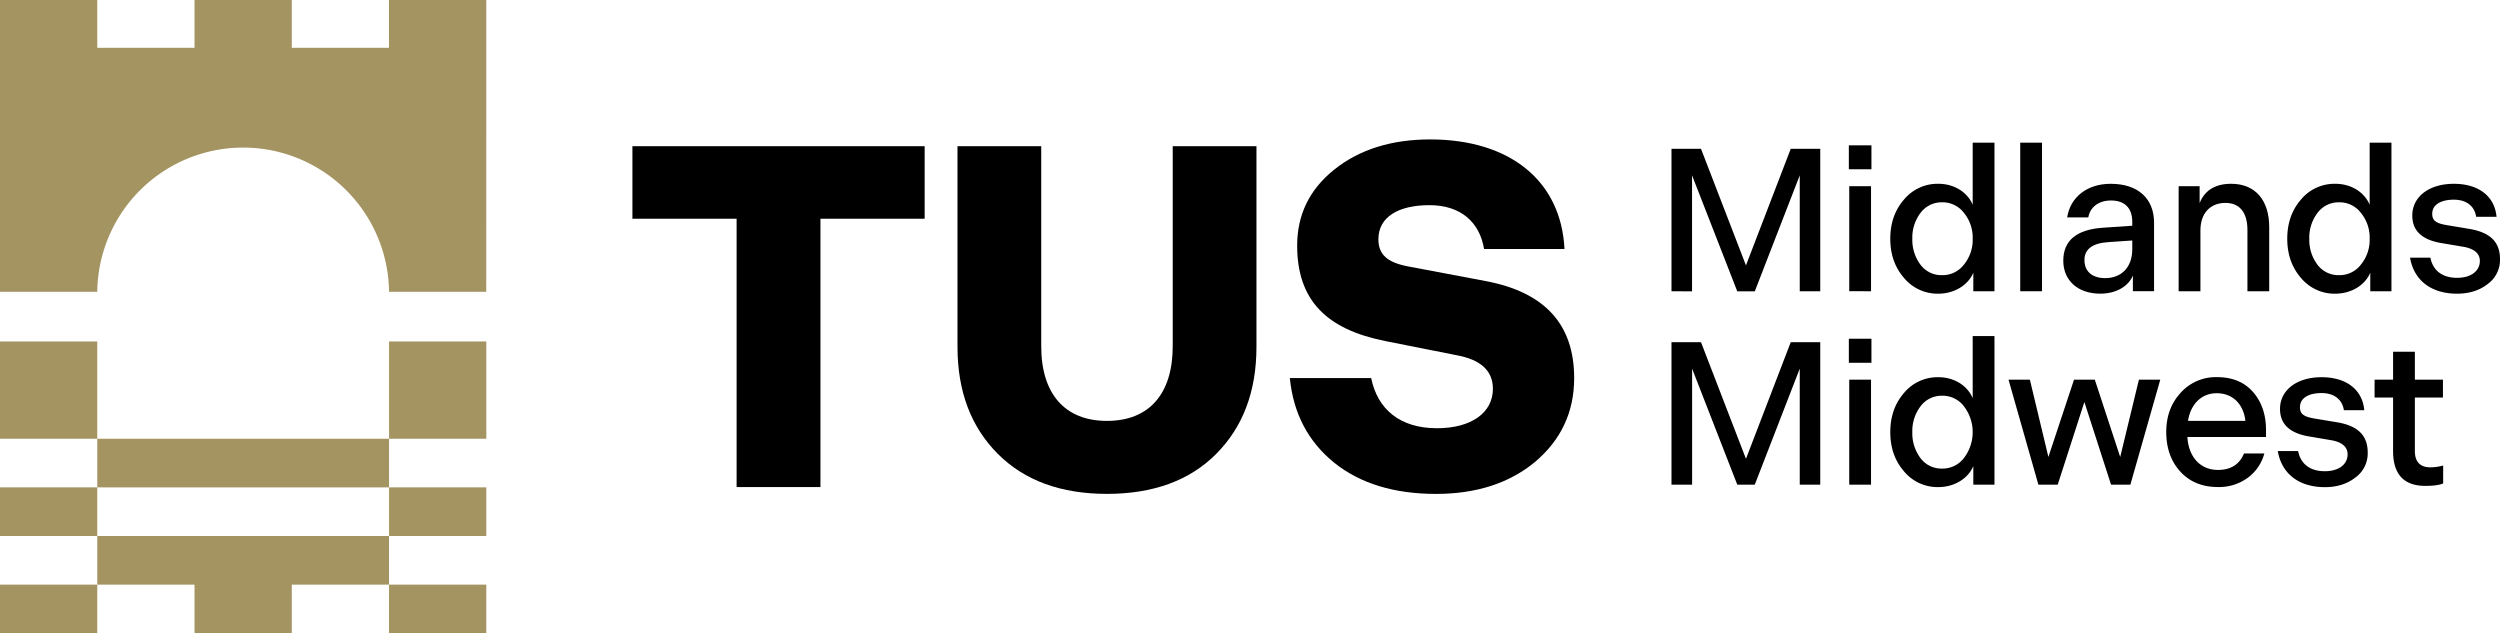
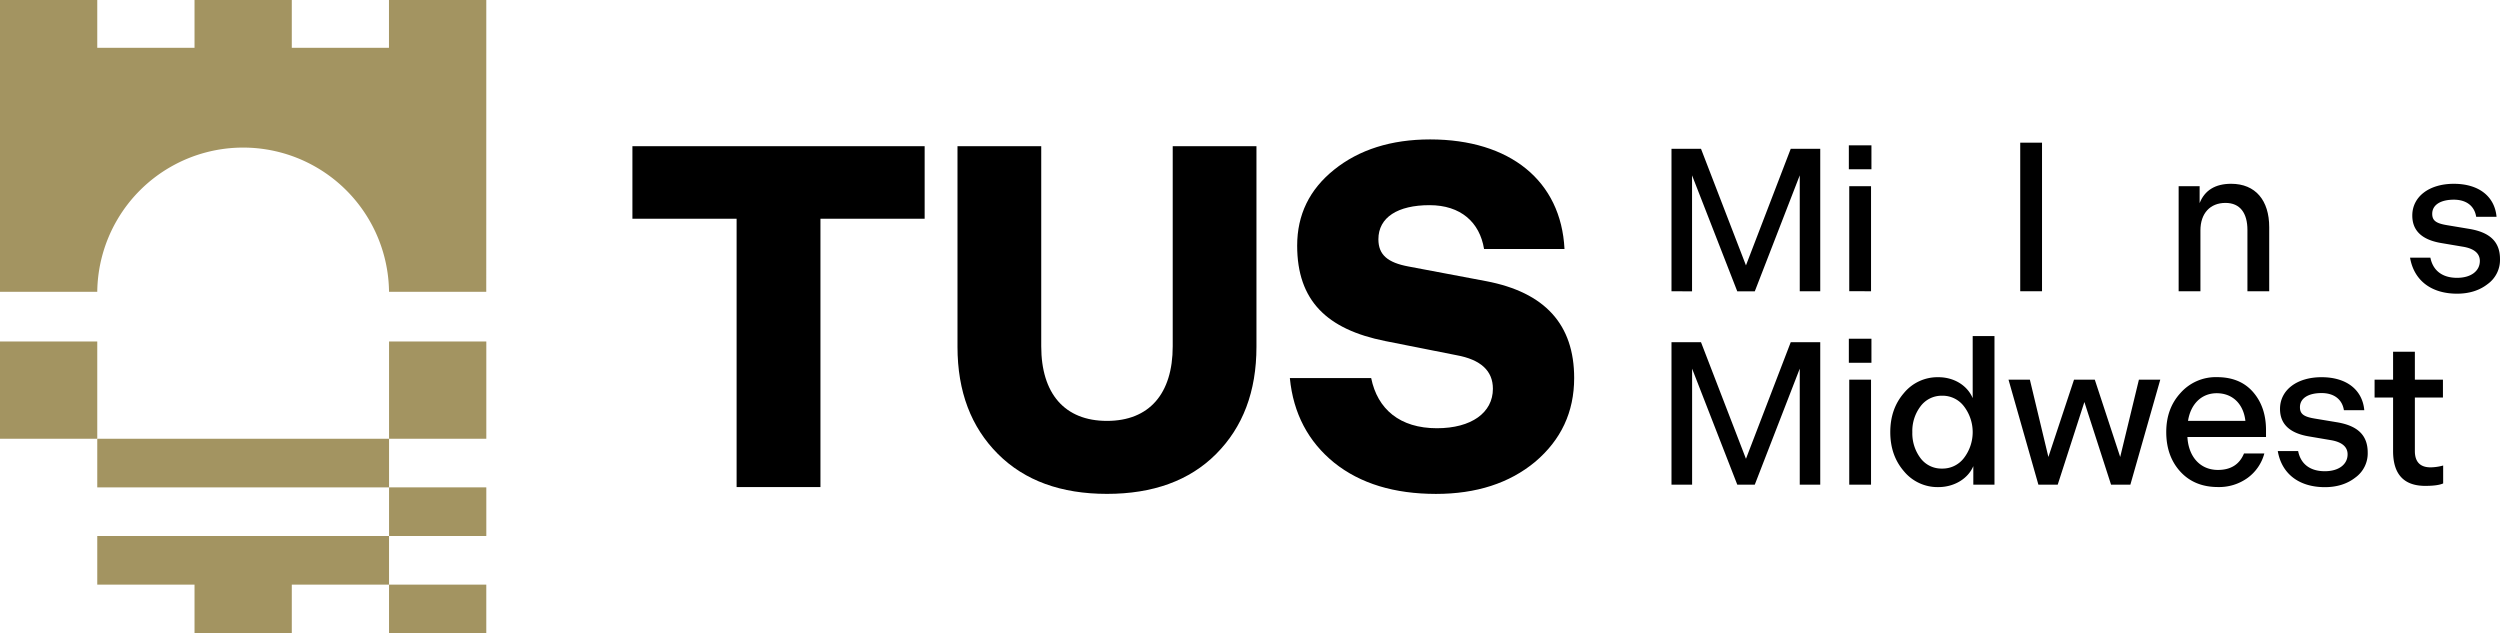
<svg xmlns="http://www.w3.org/2000/svg" viewBox="0 0 1240.45 314.21">
  <defs>
    <style>.cls-1{fill:#a39461;}</style>
  </defs>
  <g>
    <g>
      <path class="cls-1" d="M241.29,0H193V23.71H144.78V0H96.52V23.71H48.26V0H0V144.77H48.26a72.39,72.39,0,0,1,144.77,0h48.24Z" />
      <rect class="cls-1" x="193.03" y="290.08" width="48.26" height="24.13" />
-       <rect class="cls-1" y="290.08" width="48.26" height="24.13" />
-       <rect class="cls-1" y="241.82" width="48.26" height="24.13" />
      <rect class="cls-1" x="193.04" y="241.82" width="48.26" height="24.13" />
      <rect class="cls-1" x="48.26" y="217.7" width="144.78" height="24.13" />
      <polygon class="cls-1" points="193.03 265.95 48.26 265.95 48.26 290.08 96.52 290.08 96.52 314.21 144.78 314.21 144.78 290.08 193.03 290.08 193.03 265.95" />
      <rect class="cls-1" x="193.04" y="169.44" width="48.26" height="48.26" />
      <rect class="cls-1" y="169.44" width="48.26" height="48.26" />
      <path d="M829.36,144.51V73.82H844l22.31,57.86,22.22-57.86h14.64v70.69H893V87l-22.31,57.56H862L839.56,87v57.56Z" />
      <path d="M917.36,84V72.11h11.21V84Zm.2,60.49V92.4h10.81v52.11Z" />
-       <path d="M989.62,144.51h-10.5v-9.19c-2.53,6.06-9.29,10.4-17.37,10.4a21.61,21.61,0,0,1-17.07-7.88c-4.54-5.25-6.76-11.71-6.76-19.38s2.22-14.14,6.76-19.39a21.61,21.61,0,0,1,17.07-7.88c8.08,0,14.54,4.34,17.06,10.4V70.79h10.81Zm-36.76-38.78a20.24,20.24,0,0,0-4,12.73,20.5,20.5,0,0,0,4,12.82,12.94,12.94,0,0,0,10.71,5.25,13.31,13.31,0,0,0,10.9-5.25,19.33,19.33,0,0,0,4.34-12.82,19.36,19.36,0,0,0-4.34-12.83,13.31,13.31,0,0,0-10.9-5.25A13,13,0,0,0,952.86,105.73Z" />
      <path d="M1002.4,144.51V70.79h10.81v73.72Z" />
-       <path d="M1043.35,113l14.64-1v-1.92c0-6.76-3.63-10.6-10.6-10.6-6.16,0-10.4,3.43-11.21,8.38h-10.5c1.61-10.09,9.89-16.66,21.61-16.66,13.73,0,21.51,7.47,21.51,19.29v34h-10.51v-7.78c-2.12,5.25-8.18,9-16.15,9-11.21,0-18.38-6.56-18.38-16.36C1023.76,119.36,1030.32,113.91,1043.35,113Zm1.21,25c8.08,0,13.43-5.45,13.43-14.33v-4.35l-11.81.81c-8,.51-11.92,3.54-11.92,8.89C1034.26,134.61,1038,138,1044.56,138Z" />
      <path d="M1081,144.51V92.4h10.41v8.38c2.52-6.36,7.77-9.59,15.65-9.59,12.11,0,18.88,8.28,18.88,21.51v31.81h-10.81v-30.4c0-8.38-3.63-13.43-10.9-13.43-7.57,0-12.42,5.15-12.42,13.64v30.19Z" />
-       <path d="M1186.59,144.51h-10.51v-9.19c-2.52,6.06-9.29,10.4-17.36,10.4a21.61,21.61,0,0,1-17.07-7.88c-4.54-5.25-6.76-11.71-6.76-19.38s2.22-14.14,6.76-19.39a21.61,21.61,0,0,1,17.07-7.88c8.07,0,14.54,4.34,17.06,10.4V70.79h10.81Zm-36.76-38.78a20.18,20.18,0,0,0-4,12.73,20.44,20.44,0,0,0,4,12.82,12.94,12.94,0,0,0,10.7,5.25,13.31,13.31,0,0,0,10.91-5.25,19.33,19.33,0,0,0,4.34-12.82,19.36,19.36,0,0,0-4.34-12.83,13.31,13.31,0,0,0-10.91-5.25A13,13,0,0,0,1149.83,105.73Z" />
      <path d="M1195.82,127.85h10.09c1.21,6.16,5.66,10,13.23,10,7,0,11.31-3.43,11.31-8.38,0-3.73-2.83-6.16-8.48-7.07l-10.71-1.81c-9.59-1.62-14.33-6.16-14.33-13.64,0-9.39,8.38-15.75,20.6-15.75,12.42,0,20.29,6.26,21.2,16.36h-10.1c-.8-5.15-4.64-8.48-11.1-8.48s-10.71,2.52-10.71,7c0,3.33,1.82,4.74,7.37,5.65l10.91,1.82c10.4,1.71,15.35,6.46,15.35,15a14.77,14.77,0,0,1-6.16,12.42c-4,3.13-9.09,4.75-15.15,4.75C1206.22,145.72,1197.73,139.05,1195.82,127.85Z" />
      <path d="M829.36,240.47V169.79H844l22.31,57.86,22.22-57.86h14.64v70.68H893V182.92l-22.31,57.55H862l-22.41-57.55v57.55Z" />
      <path d="M917.36,180V168.07h11.21V180Zm.2,60.48v-52.1h10.81v52.1Z" />
      <path d="M989.62,240.47h-10.5v-9.19c-2.53,6.06-9.29,10.41-17.37,10.41a21.61,21.61,0,0,1-17.07-7.88c-4.54-5.25-6.76-11.71-6.76-19.39s2.22-14.13,6.76-19.39a21.6,21.6,0,0,1,17.07-7.87c8.08,0,14.54,4.34,17.06,10.4v-30.8h10.81ZM952.86,201.7a20.2,20.2,0,0,0-4,12.72,20.53,20.53,0,0,0,4,12.83,12.94,12.94,0,0,0,10.71,5.25,13.31,13.31,0,0,0,10.9-5.25,21.12,21.12,0,0,0,0-25.65,13.28,13.28,0,0,0-10.9-5.25A13,13,0,0,0,952.86,201.7Z" />
      <path d="M996.58,188.37h10.6l9.19,38.37,12.72-38.37h10.3L1052,226.74l9.29-38.37h10.6l-14.84,52.1h-9.59l-13.23-41-13.23,41h-9.59Z" />
      <path d="M1081.91,195a23.36,23.36,0,0,1,18.08-7.87c7.77,0,13.73,2.52,18,7.47s6.36,11.21,6.36,18.78v3.44h-39c.51,9.59,6.16,16.35,15.15,16.35,6.36,0,10.7-2.72,12.93-8.18h10.09a22,22,0,0,1-8.28,12.12,24.13,24.13,0,0,1-14.74,4.55c-7.87,0-14.14-2.63-18.78-7.78s-6.87-11.71-6.87-19.49S1077.17,200.18,1081.91,195Zm32.21,13.84c-.91-8.18-6.16-13.73-14.23-13.73-7.78,0-13,5.65-14.24,13.73Z" />
      <path d="M1130.19,223.81h10.1c1.21,6.16,5.65,10,13.23,10,7,0,11.31-3.43,11.31-8.38,0-3.74-2.83-6.16-8.49-7.07l-10.7-1.82c-9.59-1.61-14.34-6.16-14.34-13.63,0-9.39,8.38-15.75,20.6-15.75,12.42,0,20.3,6.26,21.21,16.36H1163c-.81-5.15-4.65-8.49-11.11-8.49s-10.7,2.53-10.7,7c0,3.33,1.82,4.75,7.37,5.66l10.9,1.81c10.4,1.72,15.35,6.47,15.35,15.05a14.77,14.77,0,0,1-6.16,12.42c-4,3.13-9.09,4.75-15.14,4.75C1140.59,241.69,1132.11,235,1130.19,223.81Z" />
      <path d="M1187.4,223.81V197.26h-9.18v-8.89h9.18V174.54h10.81v13.83h13.93v8.89h-13.93v26.55c0,5.35,2.62,8.08,7.77,8.08a24.58,24.58,0,0,0,6.27-.91v8.89c-1.82.81-4.75,1.21-8.89,1.21C1192.76,241.08,1187.4,235.32,1187.4,223.81Z" />
      <path d="M365.49,241.67V108.54h-51.7v-36h145v36h-51.7V241.67Z" />
      <path d="M475.09,72.54h41.55v99.3c0,23.44,11.6,37,32.62,37s32.62-13.53,32.62-37V72.54h41.55v99.54c0,22.23-6.76,39.87-20,53.16S572,245.05,549.26,245.05s-40.83-6.52-54.12-19.81-20.05-30.93-20.05-53.16Z" />
      <path d="M662,229.59c-12.81-10.39-20.3-24.4-22-42h40.35c3.14,15.46,14.26,24.89,32.62,24.89,17.15,0,27.78-7.74,27.78-19.58q0-13.4-18.12-16.67l-35.27-7c-29-5.8-43.73-20.06-43.73-47.36,0-15.22,6-27.78,18.36-37.69s28.27-15,47.6-15c39.62,0,65,20.54,66.68,54.36H736.36c-2.17-13.29-11.59-21.74-27.06-21.74-15.7,0-25.37,6-25.37,16.91,0,7.73,4.59,11.6,15,13.53l38.41,7.25c29.23,5.56,43.73,21.5,43.73,48.08,0,16.91-6.52,30.68-19.33,41.56q-19.2,15.94-49.28,15.94C691.91,245.05,675,240,662,229.59Z" />
    </g>
  </g>
</svg>